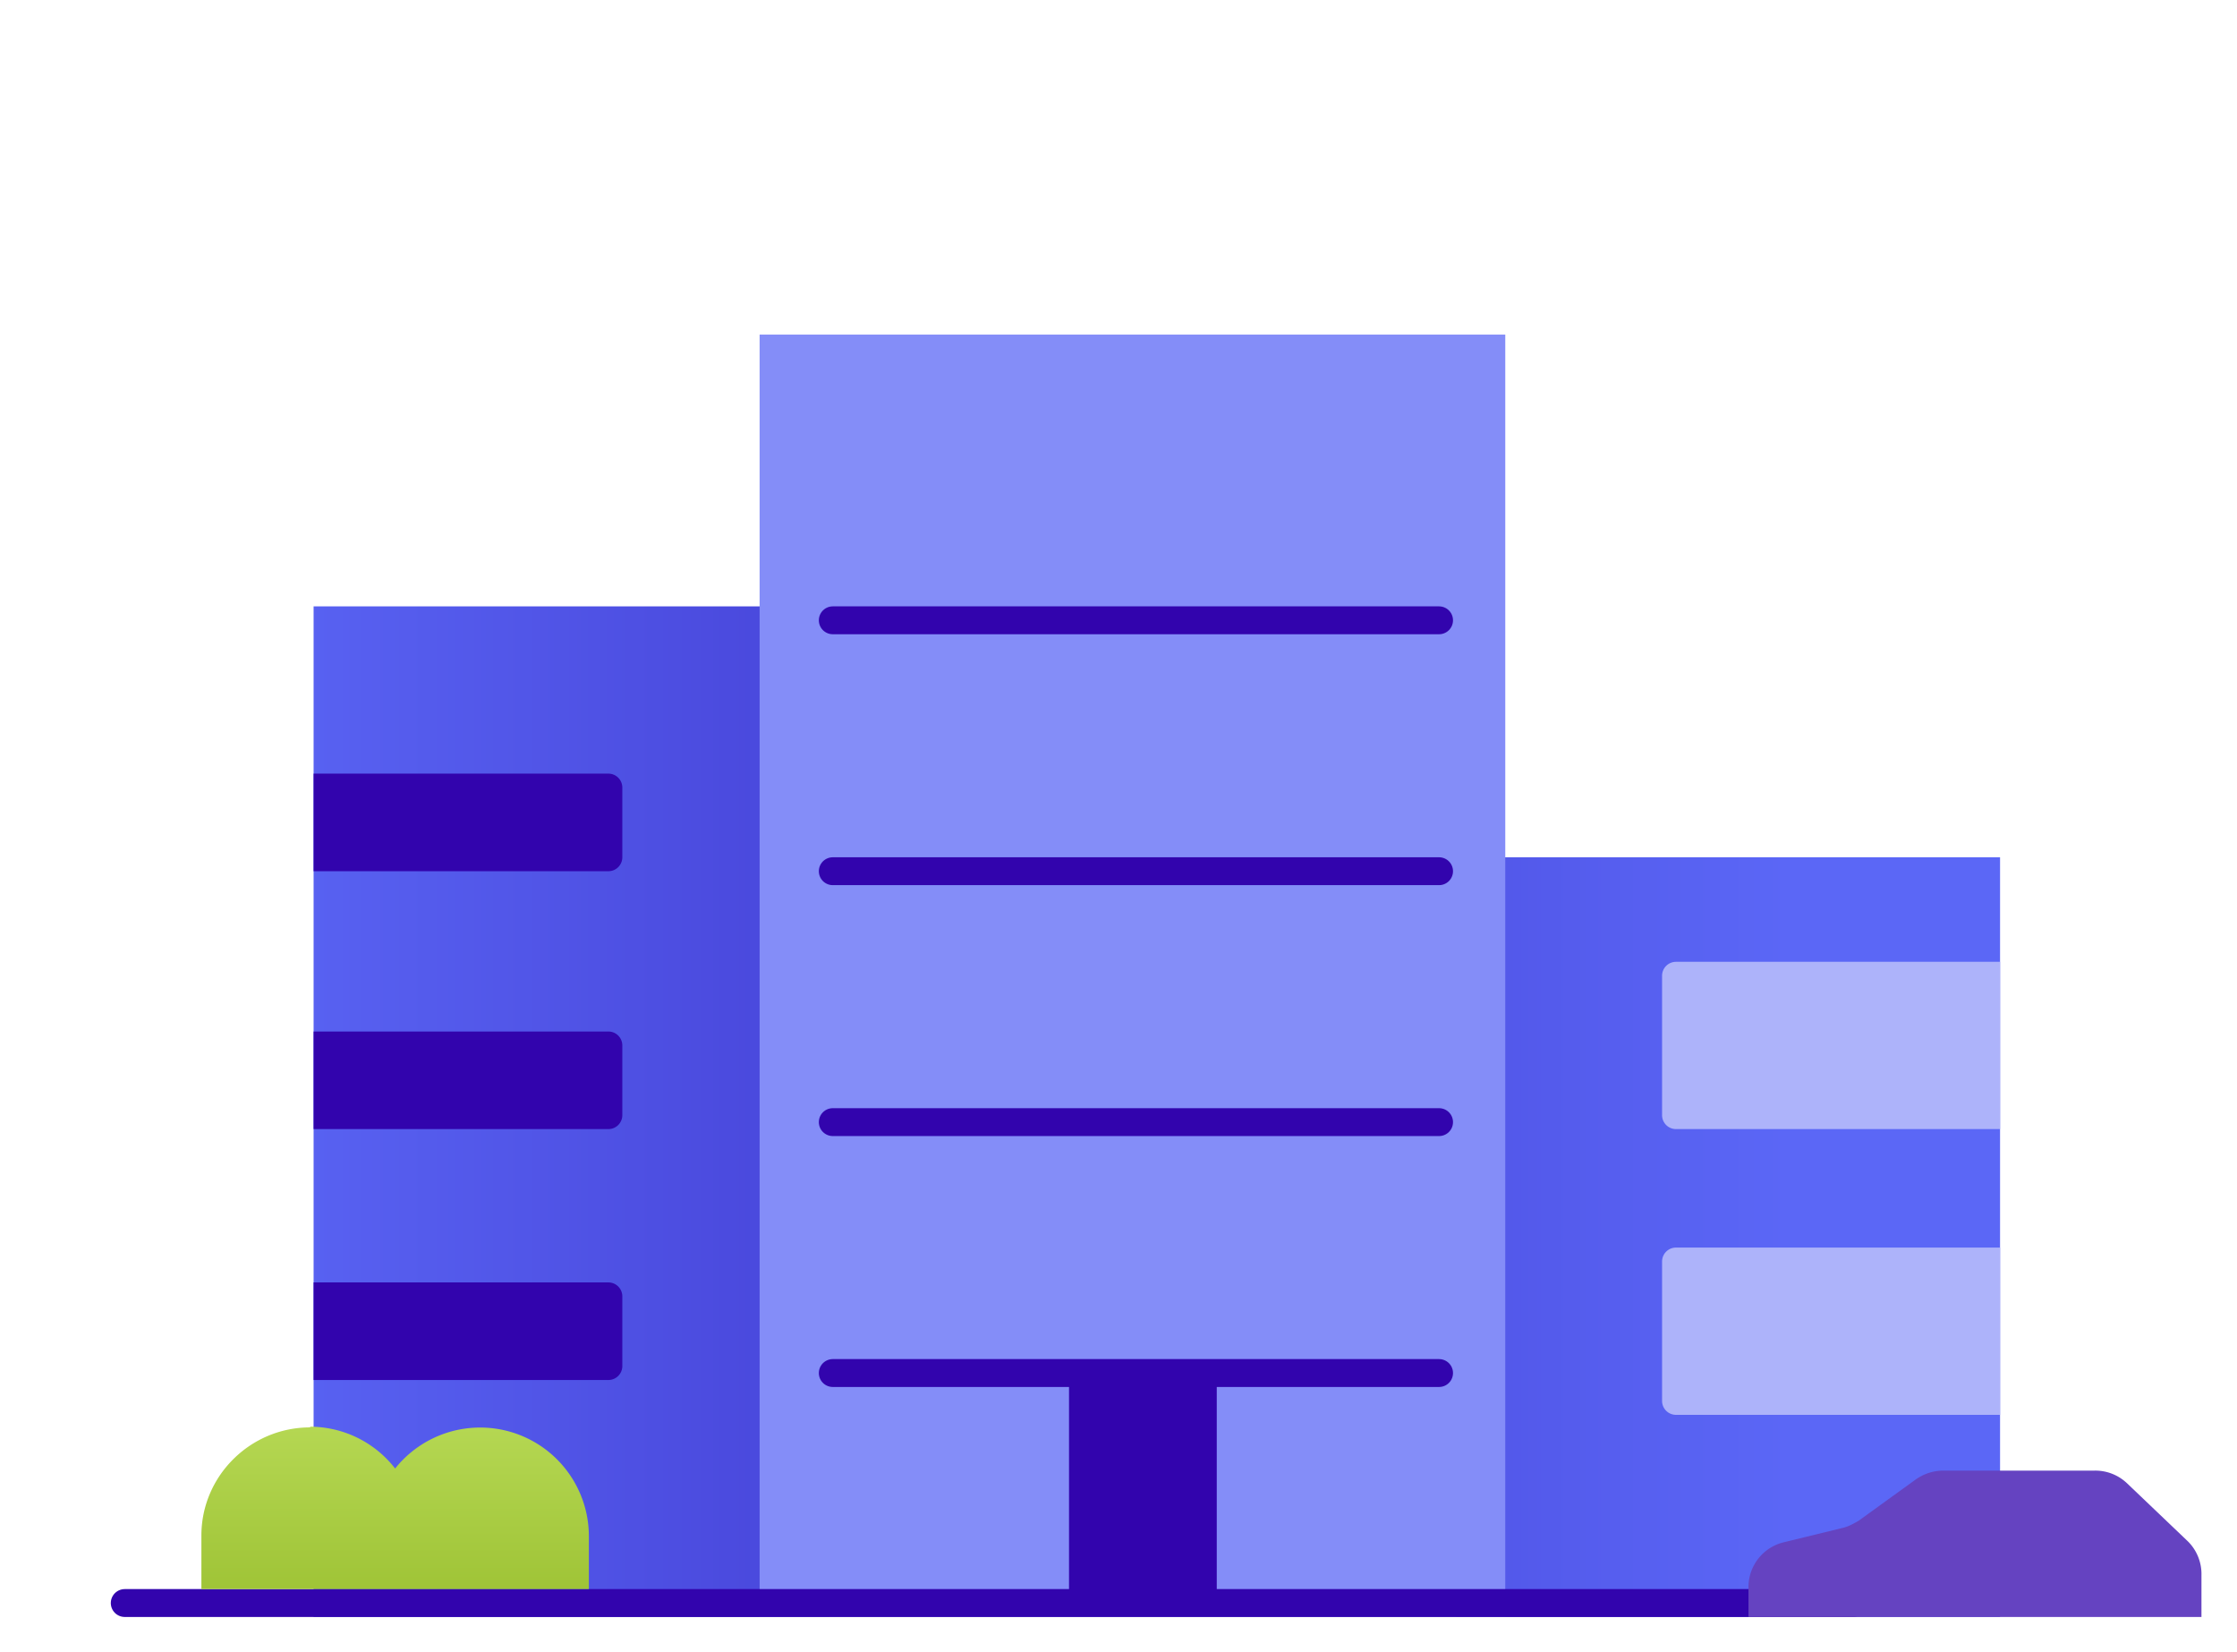
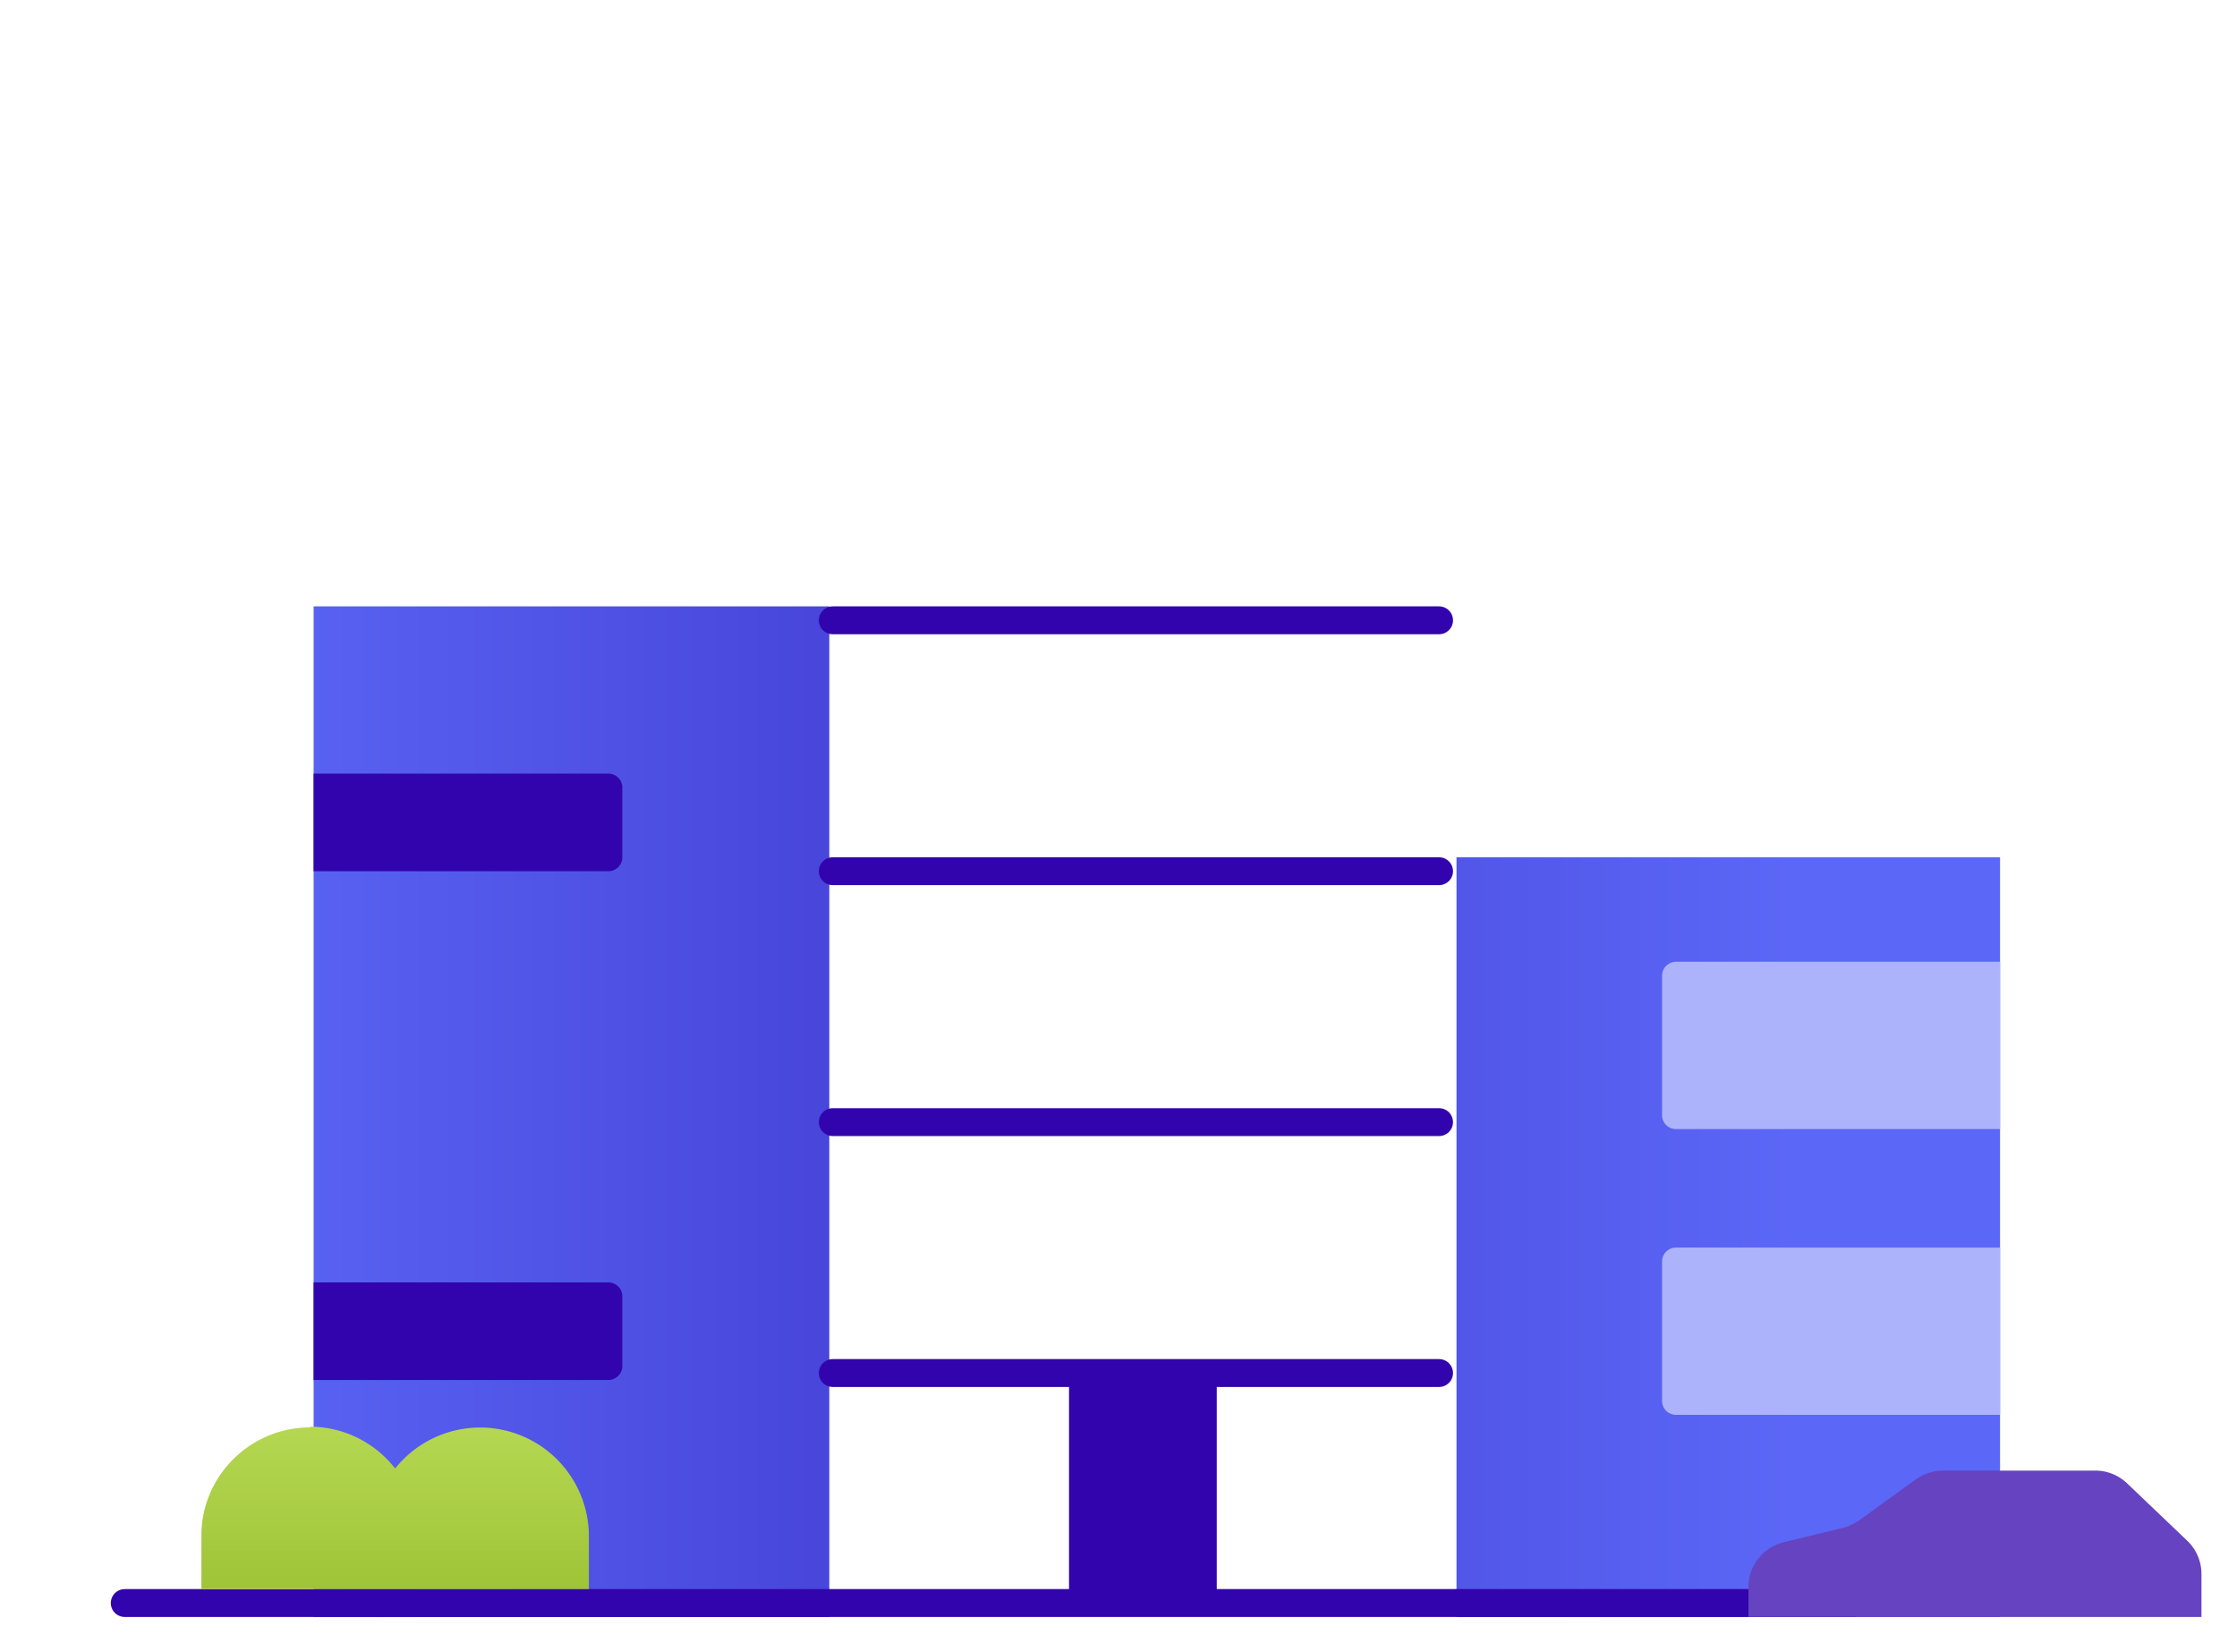
<svg xmlns="http://www.w3.org/2000/svg" viewBox="0 0 321 237" fill="none" height="237" width="321">
  <g clip-path="url(#a)">
    <g clip-path="url(#b)">
      <path d="M45 87h74v145H45V87Z" fill="url(#c)" />
      <path d="M287 123h-78v109h78V123Z" fill="url(#d)" />
-       <path d="M109 48h107v184H109V48Z" fill="#848DF8" />
+       <path d="M109 48h107H109V48Z" fill="#848DF8" />
      <path d="M206.5 89h-87m87 36h-87m87 36h-87m87 36h-87M17.9 230h248" stroke-width="4" stroke-linejoin="round" stroke-linecap="round" stroke="#3204AD" />
      <path d="M305.2 212.8a6.6 6.6 0 0 0-4.6-1.8h-21.7c-1.4 0-2.7.4-3.9 1.2l-8.3 6c-.7.4-1.4.8-2.2 1l-8.6 2.1a6.6 6.6 0 0 0-5 6.4v4.3h65v-6a6.6 6.6 0 0 0-2-4.9l-8.7-8.3Z" fill="#6543C1" />
      <path clip-rule="evenodd" d="M44.5 204.8c-8.6 0-15.6 7-15.6 15.5v7.7h55.6v-7.7a15.6 15.6 0 0 0-27.8-9.6 15.5 15.5 0 0 0-12.2-6Z" fill-rule="evenodd" fill="url(#e)" />
      <path d="M89.3 113a2 2 0 0 0-2-2H45v14h42.3a2 2 0 0 0 2-2v-10Z" fill="#3204AD" />
      <path d="M238.5 140a2 2 0 0 1 2-2H287v24h-46.5a2 2 0 0 1-2-2v-20Z" fill="#ADB3FA" />
-       <path d="M89.3 150a2 2 0 0 0-2-2H45v14h42.3a2 2 0 0 0 2-2v-10Z" fill="#3204AD" />
      <path d="M238.5 181a2 2 0 0 1 2-2H287v24h-46.5a2 2 0 0 1-2-2v-20Z" fill="#ADB3FA" />
      <path d="M89.3 186a2 2 0 0 0-2-2H45v14h42.3a2 2 0 0 0 2-2v-10Zm64 11h21.3v33h-21.2v-33Z" fill="#3204AD" />
    </g>
  </g>
  <defs>
    <linearGradient gradientUnits="userSpaceOnUse" y2="232" y1="232" x2="9.9" x1="199.4" id="c">
      <stop stop-color="#4744D9" offset=".4" />
      <stop stop-color="#5B67F6" offset=".9" />
    </linearGradient>
    <linearGradient gradientUnits="userSpaceOnUse" y2="232" y1="232" x2="281.8" x1="156.8" id="d">
      <stop stop-color="#4744D9" />
      <stop stop-color="#5B67F6" offset=".8" />
    </linearGradient>
    <linearGradient gradientUnits="userSpaceOnUse" y2="243" y1="180.5" x2="31.9" x1="31.9" id="e">
      <stop stop-color="#CBEB6F" offset="0" />
      <stop stop-color="#9DC234" offset=".8" />
    </linearGradient>
    <clipPath id="a">
      <path d="M0 0h321v237H0z" fill="#fff" />
    </clipPath>
    <clipPath id="b">
      <path d="M0 0h440v250H0z" fill="#fff" />
    </clipPath>
  </defs>
</svg>